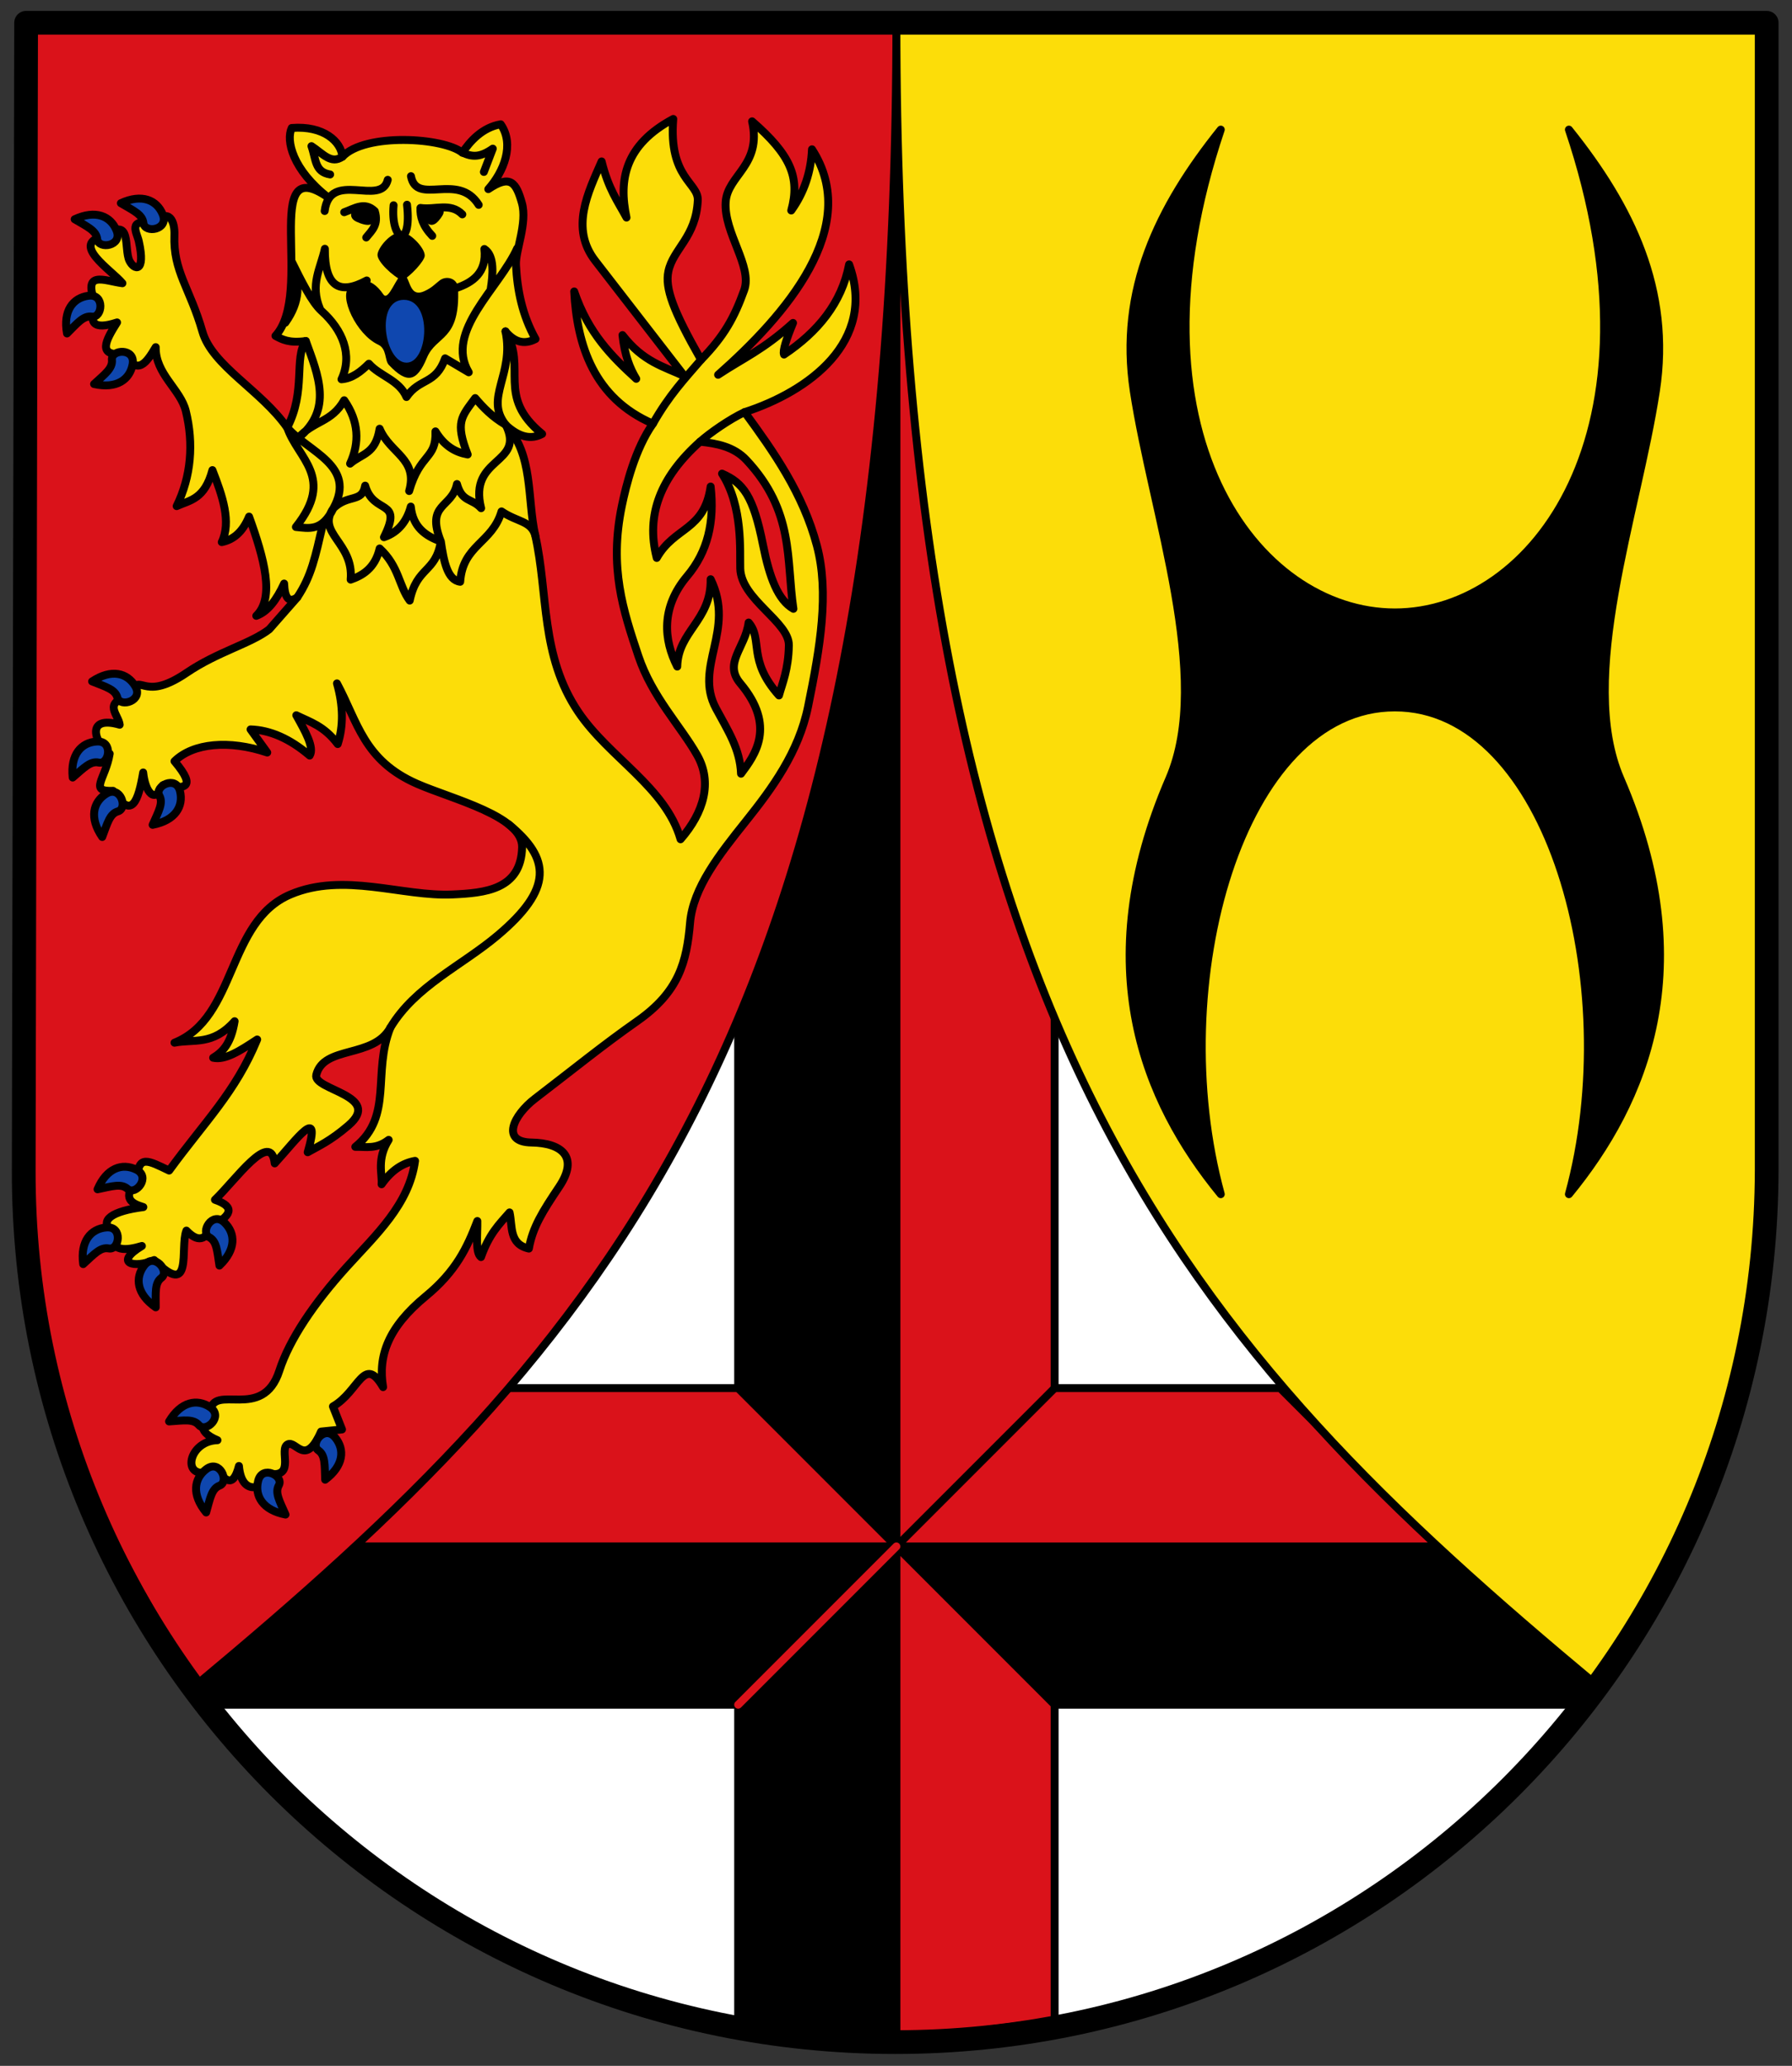
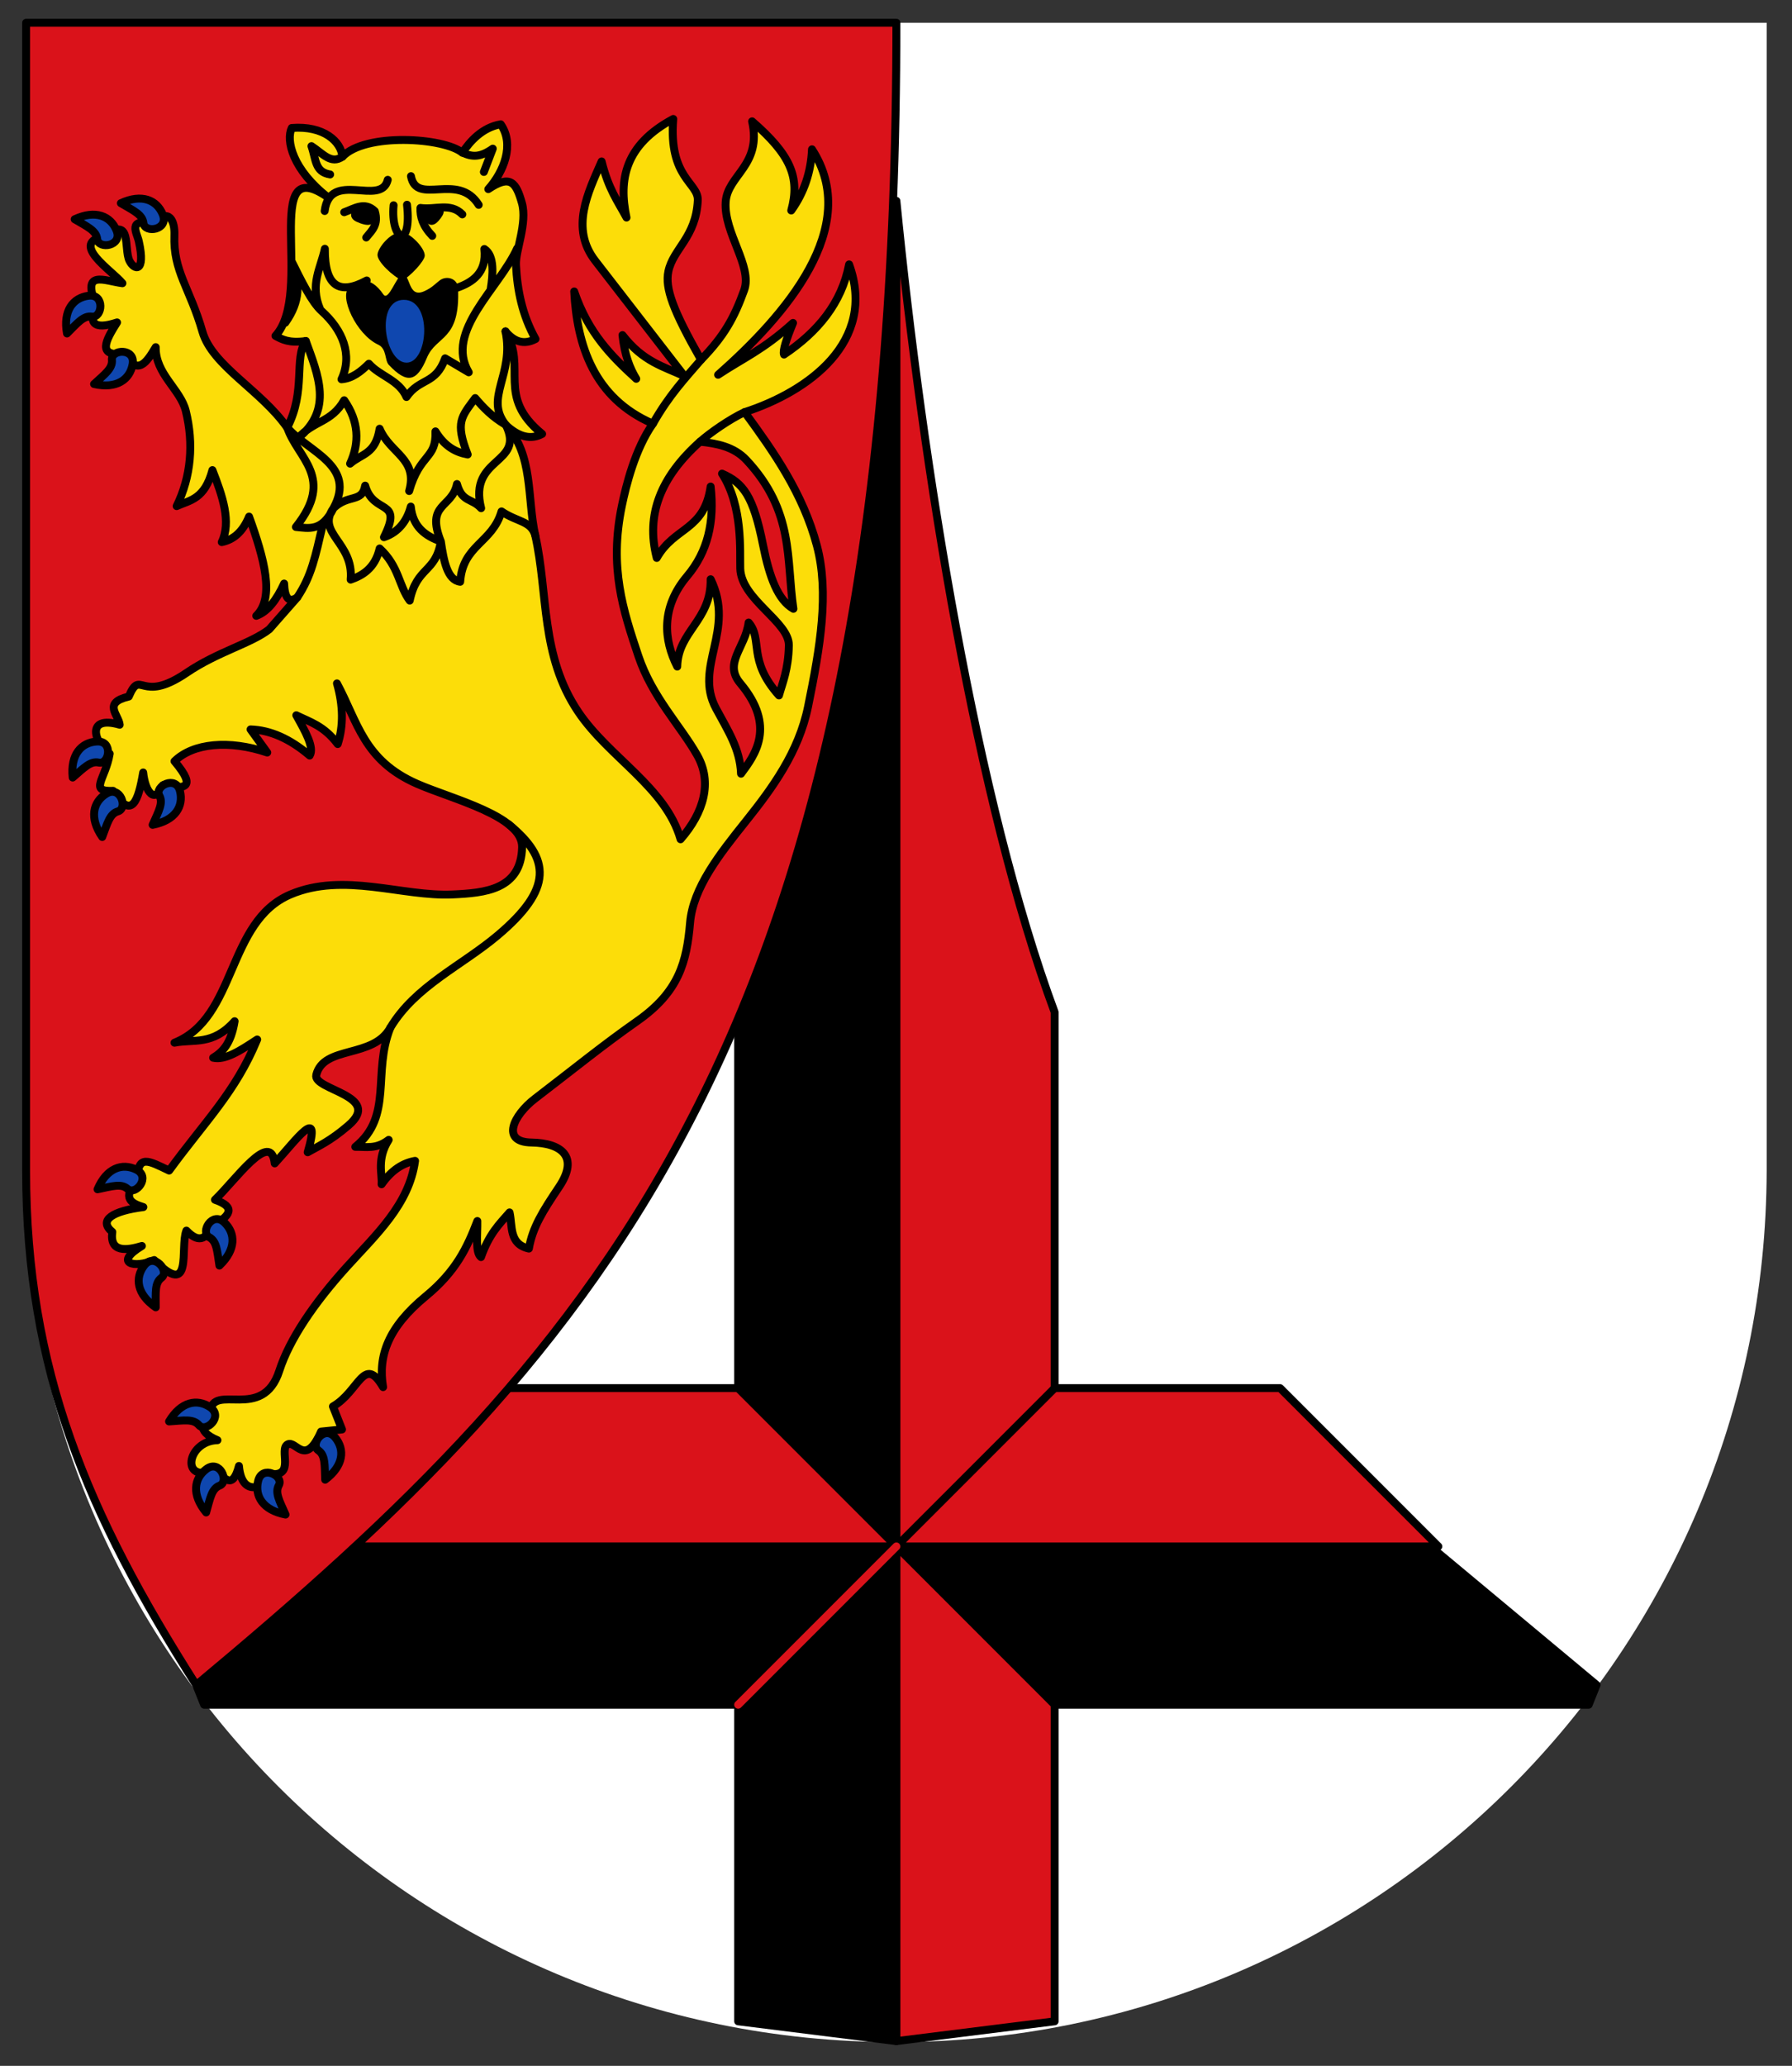
<svg xmlns="http://www.w3.org/2000/svg" height="522" width="453">
  <rect width="100%" height="100%" fill="#333333" stroke="none" />
  <path d="m6.6 5.75l-.6 290c-.252 121.64 98.63 220.25 220.3 220.25 121.67 0 220.05-98.61 220.3-220.25v-290z" fill="#fff" />
  <g fill-rule="evenodd">
    <g stroke="#000" stroke-linejoin="round" stroke-linecap="round" stroke-width="2">
      <path d="m127.6 350.75h59l80 80v80l-40 5v-125h-139z" fill="#da121a" />
      <path d="m91.6 390.75h135v125l-40-5v-80h-135l-2-5z" />
      <path d="m226.6 390.75h135l42 35-2 5h-135" />
      <path d="m226.6 390.75h137l-40-40h-57v-95c-19.649-52.982-33.378-137.54-40-205z" fill="#da121a" />
      <path d="m186.6 350.75l40 40v-335c-7.96 70.42-20.47 156.61-40 201z" />
      <path d="m6.6 5.75v290c0 50.52 15.573 86.92 43 130 102-85 177-165 177-420z" fill="#da121a" />
-       <path d="m446.6 5.75v290c0 50.52-15.573 86.92-43 130-102-85-177-165-177-420z" fill="#fcdd09" />
-       <path d="m396.6 32.75c15.732 19.6 25.877 40.554 22 66-4.757 31.22-20.05 72.41-9 98 20.541 47.566 6.207 81.59-13 105 14.536-53.07-5-123-44-123-39 0-58.54 69.929-44 123-19.21-23.407-33.541-57.43-13-105 11.05-25.595-4.243-66.777-9-98-3.877-25.446 6.268-46.4 22-66-25.697 76.3 9 122 44 122 35 0 69.7-45.697 44-122z" />
      <path d="m38.975 318.39c9.983 10.03 6.438-3.231 8.149-7.442 3.532 3.702 5.251 1.513 6.767-1.338 4.261-2.366 5.862-4.592.444-6.449 5.147-4.894 14.167-17.853 15.11-9.197 5.572-6.077 11.891-14.991 8.336-2.813 2.721-1.545 5.713-2.821 10.315-6.786 8.809-7.59-9.09-8.925-8.144-12.758 1.86-7.538 14.435-4.067 18.73-11.944-4.585 11.48.756 22.339-8.865 30.12 2.706-.057 5.25.693 8.434-1.76-3.102 4.91-1.553 8.695-1.788 11.215 2.548-3.604 5.402-5.376 8.462-5.912-1.5 11.07-9.916 18.686-17.286 26.827-8.253 9.118-14.477 18.305-17.02 26.19-4.228 13.12-16.887 2.844-17.472 10.48-1.889 1.955-3.857 4.723 1.826 7.085-7.886.206-9.531 11.455-.285 7.376 2.065 2.438 4.147 5.165 5.714-.861.784 8.885 7.757 4.68 7.853 2.01 6.526.817 2.124-6.281 4.481-7.475 2.138-1.083 4.403 5.889 8.429-3.23l5.297-.537-2.298-5.813c6.634-3.783 7.812-13.185 12.679-4.881-1.326-7.879 1.262-15.13 10.792-22.967 7.66-6.302 10.479-12.321 13.03-19 .06 3.451-.543 8.01.927 9.109 2.055-5.862 4.669-8.372 7.217-11.281.782 3.516-.166 7.993 4.886 9.136.943-5.378 3.504-9.439 7.634-15.585 5.138-7.648.573-11.1-6.965-11.215-7.874-.115-4.565-6.917.867-11.08 10.126-7.756 17.18-13.522 25.868-19.611 10.575-7.411 12.499-14.959 13.348-24.875.754-8.808 7.442-17.278 14.08-25.583 6.709-8.389 13.39-17.495 15.744-29 3.089-15.1 5.383-28.777 2.238-40.647-3.506-13.228-10.95-23.762-18.267-33.759 16.15-5.225 33.462-17.817 26.405-37.33-1.891 9.803-7.916 17.06-16.452 22.775-.38-.953.615-3.969 2.276-7.985-7.558 6.853-12.749 8.973-18.942 13.1 17.07-15.08 36.444-37.32 23.735-56.973-.253 5.651-1.919 10.832-5.243 15.459 2.312-8.431-.225-14.11-9.898-22.523 2.53 11.11-6.24 13.568-6.68 20.384-.503 7.788 6.851 16.27 4.678 22.271-2.526 6.975-5.01 11.523-10.902 17.587-7.086-12.462-9.15-18.06-8.26-22.338 1.182-5.686 6.989-8.61 7.438-17.93.215-4.462-7.411-5.608-6.203-20.582-12.21 6.534-13.862 15.331-11.818 24.919-2.201-4.105-4.568-7.212-6.29-14.187-3.394 7.796-8.05 16.882-1.563 25.17l22.55 29.13c-5.239-2.458-10.478-3.625-15.717-10.42.568 5.166 1.897 8.429 3.482 11.05-6.107-5.6-12.09-11.454-15.684-22.07.718 13.606 4.989 26.968 19.901 33.408-4.508 6.388-6.787 15.607-7.859 20.79-3.236 15.645.331 26.407 4.184 37.911 3.47 10.358 10.662 17.636 14.878 25.09 3.85 6.806 1.725 14.412-4.217 21.22-3.756-13.162-18.08-20.632-25.862-32.19-9.611-14.279-7.56-29.823-10.858-44.519-2.114-9.419-.417-20.529-7.475-27.979 3.326 3.083 6.388 3.794 9.202 2.27-11.721-9.562-3.69-16.787-9.268-25.901 2.079 2.455 4.5 3.543 7.601 1.914-3.343-5.995-4.607-12.209-4.946-18.711-.186-3.565 2.937-10.569 1.503-15.64-1.478-5.224-2.904-7.296-8.5-3.521 3.914-4.394 6.708-11.269 3.137-16.386-4.692.801-7.838 4.394-9.679 7.19-4.712-3.859-24.627-5.091-30.343 1.02-.297-3.815-4.73-7.928-12.805-7.277-1.506 3.147.194 10.59 9.282 17.612-17.35-12.208-3.468 24.13-13.4 34.919 1.721.937 3.447 1.872 7.667 1.311-3.047 4.278.125 12.653-4.7 21.881-6.566-9.43-18.941-15.594-21.426-24.278-3.135-10.955-7.439-15.219-7.077-24.355.137-3.467-1.292-7.176-5.356-2.902-6.671-1.428-4.132 2.27-3.649 4.432 1.842 8.23-1.246 7.285-2.377 4.909-1.429-2.999.659-11.387-6.12-6.245-9.329 1.763 1.691 8.691 4.356 11.946-4.503-.559-10.396-3.554-6.689 5.466-1.954 4.533-.671 6.419 5.332 4.442-2.836 4.486-5.237 8.739 1.859 7.904 3.336 5.731 5.64 2.173 7.913-1.66-.11 6.799 6.25 10.63 7.606 16.12 2.041 8.26 1.352 16.578-2.312 24.05 3.421-1.531 7.087-1.758 9.04-9.103 2.585 6.606 4.807 13.1 2.364 18.201 2.747-.583 5.172-2.294 6.899-6.449 3.842 10.641 6.566 20.493 1.821 25.07 2.908-1.037 5.158-4.051 7.04-8.153.142 3.591 1.149 5.02 3.337 3.492l-7.096 8.07c-4.721 3.663-13 5.625-20.888 10.99-11.823 8.04-11.51-1.25-14.626 6-6.697 1.582-2.559 4.608-2.292 7.118-8.734-2.517-6.393 4.736-2.523 7.316-1.039 6.445-5.399 9.661.855 9.388 4.741 7.591 6.401 2.423 7.606-4.634.509 4.912 2.951 8.142 4.981 3.219 5.077.96 8.956 1.049 2.938-6.06 4.691-4.612 13.824-5.441 23.444-2.205l-4.217-5.84c4.981.16 9.962 2.353 14.944 6.608 1.244-2.039-1.146-6.155-3.384-10.184 3.491 1.722 6.983 2.654 10.474 7.277 1.471-4.597 1.408-9.706-.192-15.328 5.276 9.814 6.735 19.456 20.28 25.385 8.829 3.865 26.699 8.14 26.523 15.989-.242 10.82-9.495 11.581-17.565 11.958-12.764.596-27.499-5.717-40.99 0-16.181 6.858-13.508 31.16-29.32 37.461 4.965-.994 9.578.832 15.201-5.429-.925 5.73-3.074 7.79-5.429 9.229 3.01.666 6.673-1.662 11.13-4.615-5.478 13.33-13.253 20.761-22.259 33.12-5.175-2.46-7.916-4.21-8.02 2.16-4.114 4.976-1.441 6.142 1.503 7.07-7.702.982-11.491 3.277-7.844 6.29-.722 5.271 3.655 4.681 7.48 3.529-7.264 4.394-1.882 5.728 3.093 3.575z" fill="#fcdd09" />
      <path d="m180.99 178.99c-5.675-10.571 4.98-19.656-1.344-32.631.164 10.458-8.251 13.12-8.446 22.07-3.425-6.706-4.17-14.934 2.495-22.842 5.24-6.217 6.961-13.718 5.95-22.65-1.638 11.261-9.115 10.06-13.628 18.04-2.807-10.916.963-20.433 10.941-29.368 4.121.433 8.511 1.197 11.709 4.607 12.203 13.01 10.06 25.18 11.901 37.622-3.879-2.206-6.03-7.835-7.678-16.12-2.487-12.506-5.01-15.677-10.365-18.04 5.345 8.318 4.477 19.67 4.607 23.993.234 7.808 12.387 13.459 12.285 19.387-.106 6.139-1.664 9.623-2.495 12.669-8.05-8.989-3.996-14.15-7.678-18.427-.868 6.446-6.416 10.233-2.111 15.356 9.139 10.876 3.694 18.16.192 22.842-.231-6.229-3.294-10.845-6.334-16.507z" fill="#da121a" />
      <g fill="#0f47af">
        <path d="m18.874 55.4c5.317-2.459 9.108-.79 10.587 2.85 1.603 3.946-4.579 4.855-4.886 2.172-.245-2.141-2.428-3.092-5.701-5.02z" />
        <path d="m30.555 51.34c5.317-2.459 9.108-.79 10.587 2.85 1.603 3.946-4.579 4.855-4.886 2.172-.245-2.141-2.428-3.092-5.701-5.02z" />
        <path d="m16.934 84.26c-1.041-5.765 1.528-9.01 5.423-9.528 4.222-.558 3.546 5.653.872 5.275-2.134-.302-3.603 1.572-6.295 4.253z" />
        <path d="m23.778 97.04c5.715 1.287 9.07-1.142 9.751-5.01.738-4.194-5.497-3.784-5.233-1.096.21 2.145-1.724 3.533-4.518 6.108z" />
-         <path d="m23.286 172.18c4.882-3.238 8.882-2.164 10.897 1.209 2.183 3.656-3.789 5.494-4.5 2.889-.568-2.079-2.87-2.687-6.397-4.098z" />
+         <path d="m23.286 172.18z" />
        <path d="m18.375 196.47c-.618-5.825 2.182-8.878 6.105-9.107 4.252-.248 3.124 5.897.484 5.325-2.106-.457-3.708 1.305-6.589 3.782z" />
        <path d="m25.842 211.49c-3.33-4.819-2.334-8.839 1-10.918 3.614-2.253 5.565 3.683 2.974 4.444-2.068.607-2.631 2.921-3.975 6.474z" />
        <path d="m38.581 208.42c5.752-1.11 7.854-4.679 6.928-8.498-1-4.139-6.552-1.266-5.234 1.092 1.052 1.881-.165 3.928-1.693 7.406z" />
        <path d="m24.656 300.51c2.294-5.39 6.225-6.696 9.763-4.988 3.835 1.851-.139 6.672-2.167 4.888-1.618-1.424-3.875-.664-7.596.099z" />
-         <path d="m21.03 319.42c-.776-5.806 1.939-8.934 5.854-9.27 4.243-.364 3.283 5.81.629 5.31-2.118-.399-3.671 1.405-6.483 3.96z" />
        <path d="m39.37 330.34c-4.816-3.335-5.301-7.448-2.914-10.569 2.587-3.383 6.507 1.483 4.35 3.109-1.721 1.297-1.432 3.661-1.436 7.46z" />
        <path d="m55.47 319.79c4.246-4.04 4.093-8.175 1.254-10.892-3.077-2.945-6.201 2.466-3.82 3.741 1.9 1.017 1.978 3.397 2.566 7.151z" />
        <path d="m42.736 359.17c3-5.03 7.07-5.793 10.348-3.623 3.55 2.352-1.039 6.592-2.807 4.551-1.411-1.629-3.75-1.181-7.54-.927z" />
        <path d="m52.11 382.17c-3.729-4.517-3.079-8.608.066-10.964 3.409-2.553 5.859 3.195 3.342 4.174-2.01.781-2.373 3.134-3.408 6.79z" />
        <path d="m72.18 382.7c-5.751-1.113-7.852-4.683-6.924-8.501 1.01-4.138 6.553-1.262 5.234 1.094-1.053 1.881.163 3.928 1.69 7.407z" />
        <path d="m82.2 373.89c4.687-3.513 5.02-7.642 2.515-10.671-2.712-3.283-6.446 1.727-4.23 3.27 1.768 1.232 1.569 3.605 1.715 7.401z" />
      </g>
    </g>
    <path d="m96.92 74.4c1.296 1.88 3.359-4.835 4.75-5.02 2.198-.295 1.344 6.11 5.556 4.211 1.954-.881 2.496-1.615 3.88-2.702 1.756-1.379 4.57-.525 4.68 1.884.612 13.508-5.482 11.863-7.872 17.645-2.518 6.091-5.03 6.656-9.637 1.764-1.071-1.138-.448-4.049-2.687-5.095-5.576-2.605-9.915-12.238-7.34-14.437 2.085-1.781 5.179-3.313 8.67 1.751" />
    <path d="m101.4 58.654c2.126-.03 6.05 3.989 5.972 5.972-.055 1.347-3.71 5.297-5.701 6.243-2.307-1.011-6.329-4.732-6.243-6.515.084-1.749 3.28-5.663 5.972-5.701" />
    <path d="m109.27 59.6c-2.432-2.558-3.078-4.861-2.986-7.06 3.717.555 7.562-1.435 10.587 1.629m-29.86-.543c2.579-.917 5.158-2.772 7.736-.271 1.034 3.473-.782 4.91-2.172 6.651m10.315-8.279c1.292 11.462-4.218 9.179-3.393.136m24.567 21.04c.521-3.294 1.051-8.289-1.619-9.987.686 5.989-3.02 8.489-7.07 9.852m-22.666-1.9c-6.8 3.701-10.66 1.676-10.587-8.01-1.028 4.841-3.839 9.03-1.222 15.201m-8.777 3.487c3.817-5.383 3.8-10.07 1.621-15.467 2.39 4.828 5.04 10.249 7.563 12.523 5.329 4.799 7.904 11.06 5.02 17.237 2.747-.213 4.891-1.933 6.922-3.936 2.833 3.195 7.637 4.08 9.501 8.415 3.362-4.901 7.38-3.053 9.772-9.772l5.972 3.529c-6.141-10.343 7.748-21.301 12.248-31.32m-53.44 23.402c3.122 8.618 6.915 17.314-1.906 24.527 3.849-4.43 8.373-3.843 11.612-9.55 3.708 5.339 3.935 10.677 1.493 16.02 3-2.596 6.416-2.325 7.465-8.822 2.652 6.3 9.767 7.536 7.465 15.744 2.76-9.637 6.914-7.977 6.651-15.07 2.304 3.791 5.118 5.29 8.144 5.836-3.236-8.19-1.546-9.548 1.9-14.251 2.039 2.39 4.259 4.734 7.727 6.767-5.518-6.846 2.233-12.629-.066-23.63m-55.18 24.31c5.317 6.194 17.617 9.594 11.692 20.377 3.78-3.636 7.239-1.297 8.01-5.701 2.17 7.568 9.706 3.108 4.75 13.03 3.8-1.267 5.882-4.298 6.786-7.736.523 5.181 3.691 7.415 7.601 8.822-3.884-9.743 2.787-8.34 4.072-14.523 1.31 4.697 3.745 3.505 6.108 6.108-3.309-13.08 11.239-11 6.234-21.06m7.475 27.979c-1.096-3.79-4.564-3.374-8.551-6.108-2.35 8.03-9.799 8.43-10.451 17.78-3.232-.416-4.142-5.143-4.886-10.18-1.334 7.986-6.06 6.289-7.872 14.93-2.768-3.686-2.662-8.624-7.601-13.166-1.211 5.194-4.584 6.909-7.329 7.872.848-9.365-8.805-11.753-4.343-18.05-2.922 5.991-6.229 5.05-9.501 4.75 9.974-12.538.476-17.218-2.191-25.13m31.28-63.52c1.422 7.604 11.883-1.153 17.12 7.255m-22.991-6.329c-1.708 6.943-14.611-2.67-15.945 7.883m4.491-13.739c-2.837 2.057-4.993-.819-7.83-2.656 1.186 3.363.803 6.53 4.723 7.158m33.449-5.522c2.496 1.162 4.478 1.234 7.666-1l-2.257 5.89m-47.15 107.47c3.581-5.379 4.54-10.233 6.431-18.378m46.941 75.71c10.725 8.721 11.2 16.358-2.7 28.08-9.136 7.703-20.844 12.81-27.15 23.326m66.38-152.62c4.054-7.16 8.109-11.438 12.163-16.15m-.265 20.724c2.464-2.202 7.517-5.729 11.288-7.481" fill="none" stroke="#000" stroke-linejoin="round" stroke-linecap="round" stroke-width="2" />
    <path d="m102.07 75.76c7.339-.018 6.208 15.925.679 15.88-5.53-.045-8.02-15.862-.679-15.88" fill="#0f47af" />
    <path d="m106.42 52.682c.26 3.077 2.273 5.598 4.406 3.161 3.885-4.438-1.767-2.811-4.406-3.161" />
    <path d="m93.79 53.55c1.872 3.97-1.064 3.699-3.675 2.473-3.54-1.661.612-5.815 3.675-2.473" />
    <g fill="none" stroke-linejoin="round" stroke-linecap="round" stroke-width="2">
      <path d="m266.6 350.75l-40 40" stroke="#000" />
      <path d="m186.6 430.75l40-40" stroke="#da121a" />
    </g>
  </g>
-   <path d="m6.6 5.75l-.6 290c-.252 121.64 98.63 220.25 220.3 220.25 121.67 0 220.05-98.61 220.3-220.25v-290z" fill="none" stroke="#000" stroke-linejoin="round" stroke-linecap="round" stroke-width="6" />
</svg>